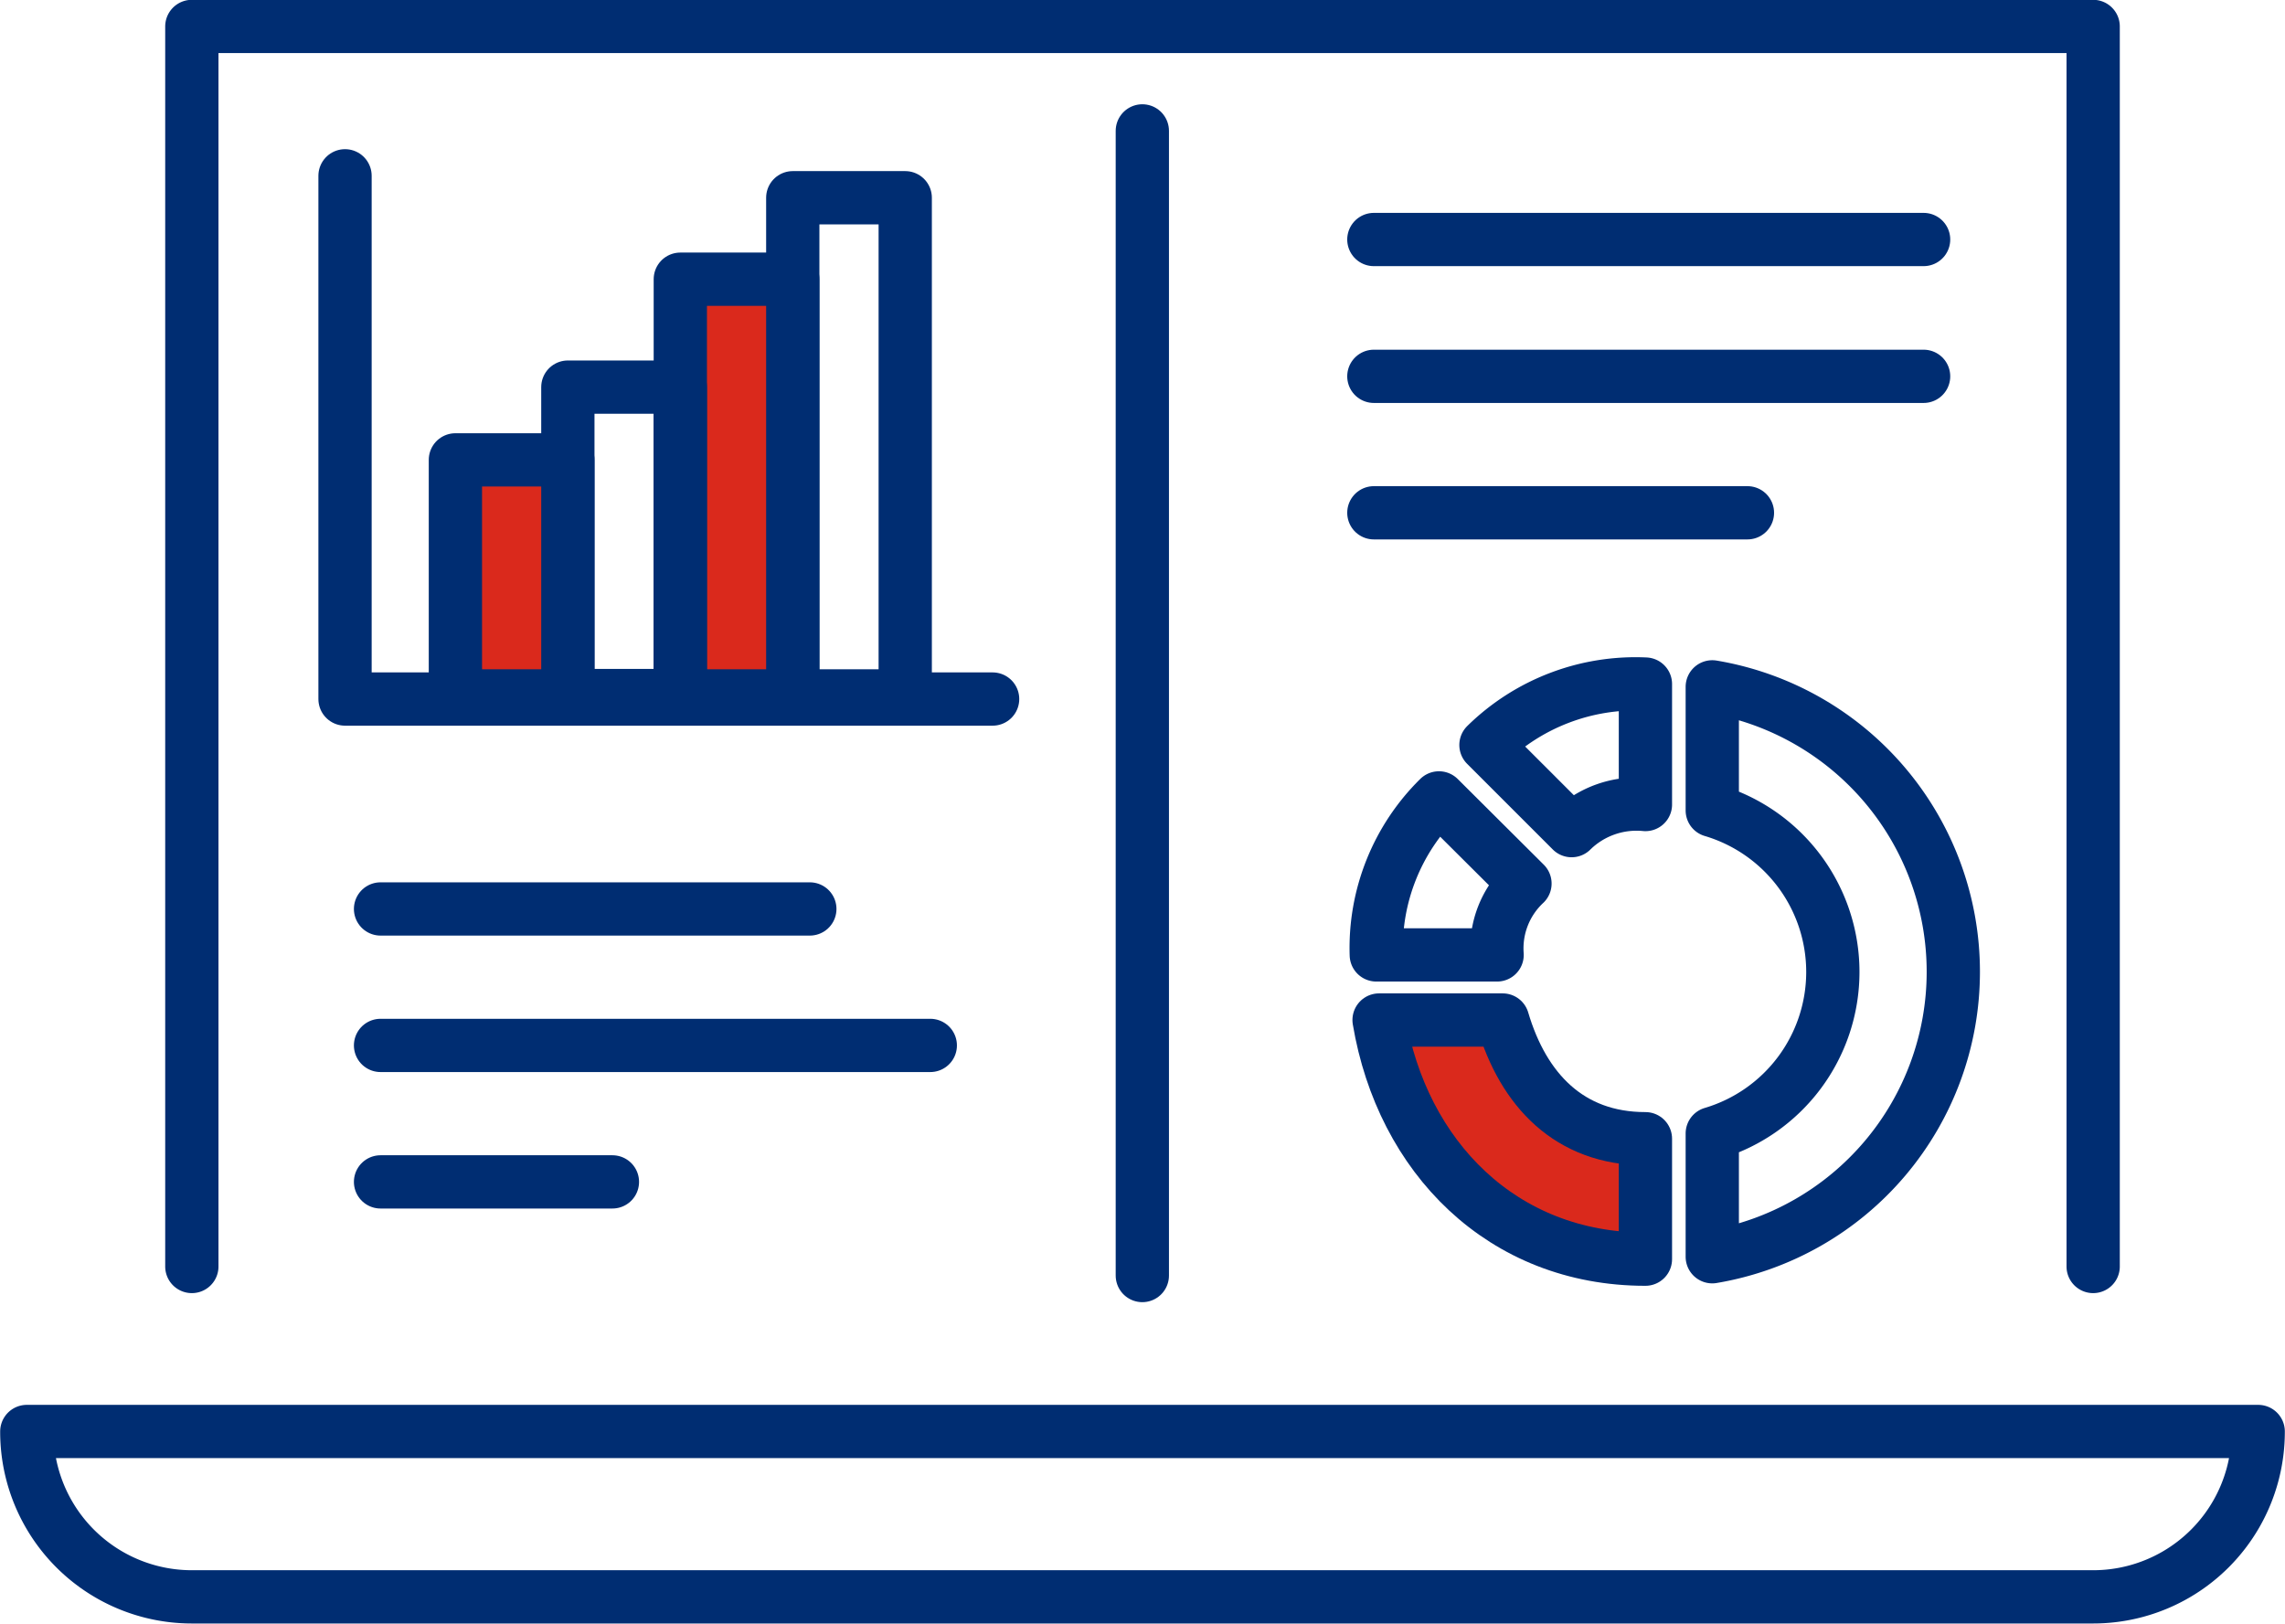
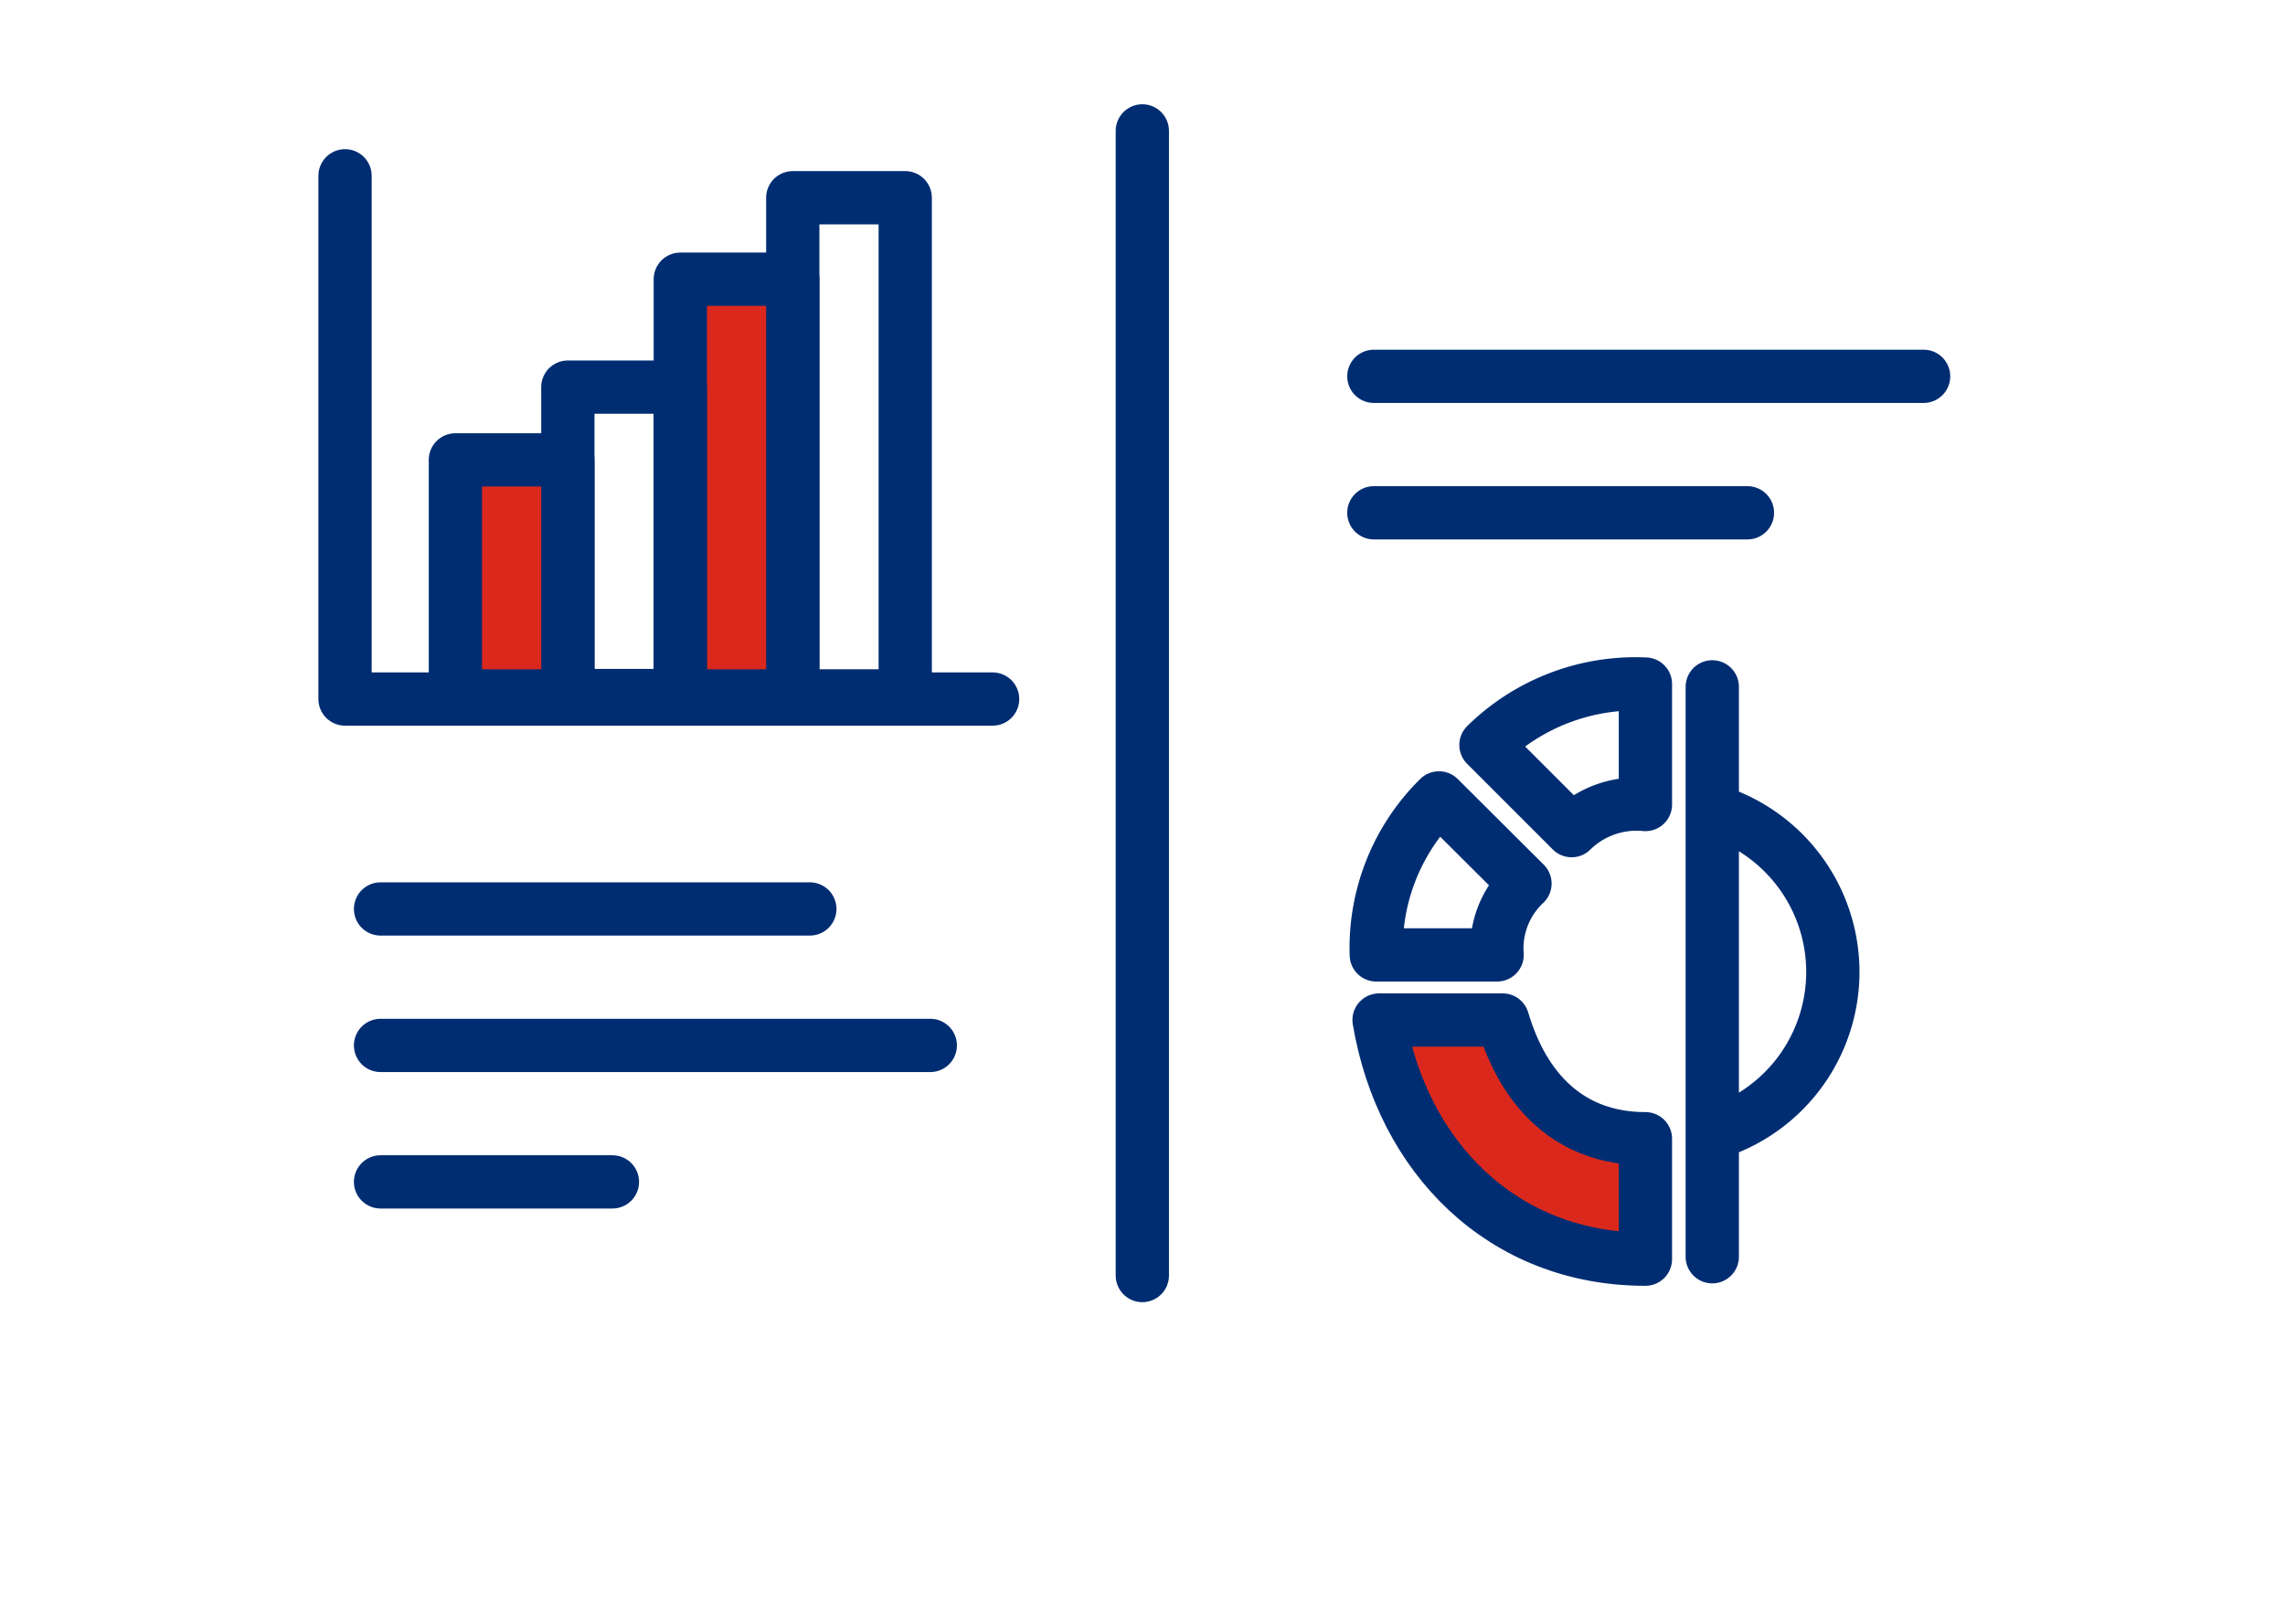
<svg xmlns="http://www.w3.org/2000/svg" viewBox="0 0 65.63 46.64">
  <defs>
    <style>.cls-1,.cls-2{fill:none;}.cls-2{stroke:#002d72;stroke-linecap:round;stroke-linejoin:round;stroke-width:1.53px;}.cls-3{clip-path:url(#clip-path);}.cls-4{fill:#da291c;}</style>
    <clipPath id="clip-path" transform="translate(0 0)">
      <rect class="cls-1" width="65.63" height="46.64" />
    </clipPath>
  </defs>
  <g id="Layer_2" data-name="Layer 2">
    <g id="Layer_1-2" data-name="Layer 1">
      <line class="cls-2" x1="10.93" y1="26.11" x2="23.26" y2="26.11" />
-       <line class="cls-2" x1="39.46" y1="6.88" x2="55.25" y2="6.88" />
      <line class="cls-2" x1="10.93" y1="30.03" x2="26.72" y2="30.03" />
      <line class="cls-2" x1="39.46" y1="10.81" x2="55.25" y2="10.81" />
      <line class="cls-2" x1="10.93" y1="33.95" x2="17.59" y2="33.95" />
      <line class="cls-2" x1="39.46" y1="14.73" x2="50.19" y2="14.73" />
      <g class="cls-3">
-         <path class="cls-2" d="M60.12,36.38V.76H5.51V36.38m59.35,4.74a4.74,4.74,0,0,1-4.74,4.75H5.51A4.74,4.74,0,0,1,.77,41.12Z" transform="translate(0 0)" />
-       </g>
+         </g>
      <line class="cls-2" x1="32.81" y1="3.76" x2="32.81" y2="36.64" />
      <polyline class="cls-2" points="9.91 5.05 9.91 20.08 28.51 20.08" />
      <rect class="cls-2" x="22.77" y="5.68" width="3.23" height="14.31" />
      <rect class="cls-4" x="19.54" y="8.02" width="3.23" height="11.97" />
      <rect class="cls-2" x="19.54" y="8.02" width="3.23" height="11.97" />
      <rect class="cls-2" x="16.31" y="11.12" width="3.23" height="8.86" />
      <rect class="cls-4" x="13.08" y="13.21" width="3.23" height="6.78" />
      <rect class="cls-2" x="13.08" y="13.21" width="3.23" height="6.78" />
      <g class="cls-3">
        <path class="cls-2" d="M43.8,25.38l-2.47-2.46a6.05,6.05,0,0,0-1.8,4.51H43A2.55,2.55,0,0,1,43.8,25.38Z" transform="translate(0 0)" />
        <path class="cls-2" d="M45.14,23.86a2.66,2.66,0,0,1,2.12-.75V19.65a6.13,6.13,0,0,0-4.58,1.75Z" transform="translate(0 0)" />
-         <path class="cls-2" d="M49.18,19.73v3.55a4.84,4.84,0,0,1,0,9.28V36.1a8.3,8.3,0,0,0,0-16.37Z" transform="translate(0 0)" />
+         <path class="cls-2" d="M49.18,19.73v3.55a4.84,4.84,0,0,1,0,9.28V36.1Z" transform="translate(0 0)" />
        <path class="cls-4" d="M47.26,32.71c-2.19,0-3.51-1.41-4.1-3.41H39.61c.66,3.93,3.54,6.87,7.65,6.87Z" transform="translate(0 0)" />
        <path class="cls-2" d="M47.26,32.71c-2.19,0-3.51-1.41-4.1-3.41H39.61c.66,3.93,3.54,6.87,7.65,6.87Z" transform="translate(0 0)" />
      </g>
    </g>
  </g>
</svg>